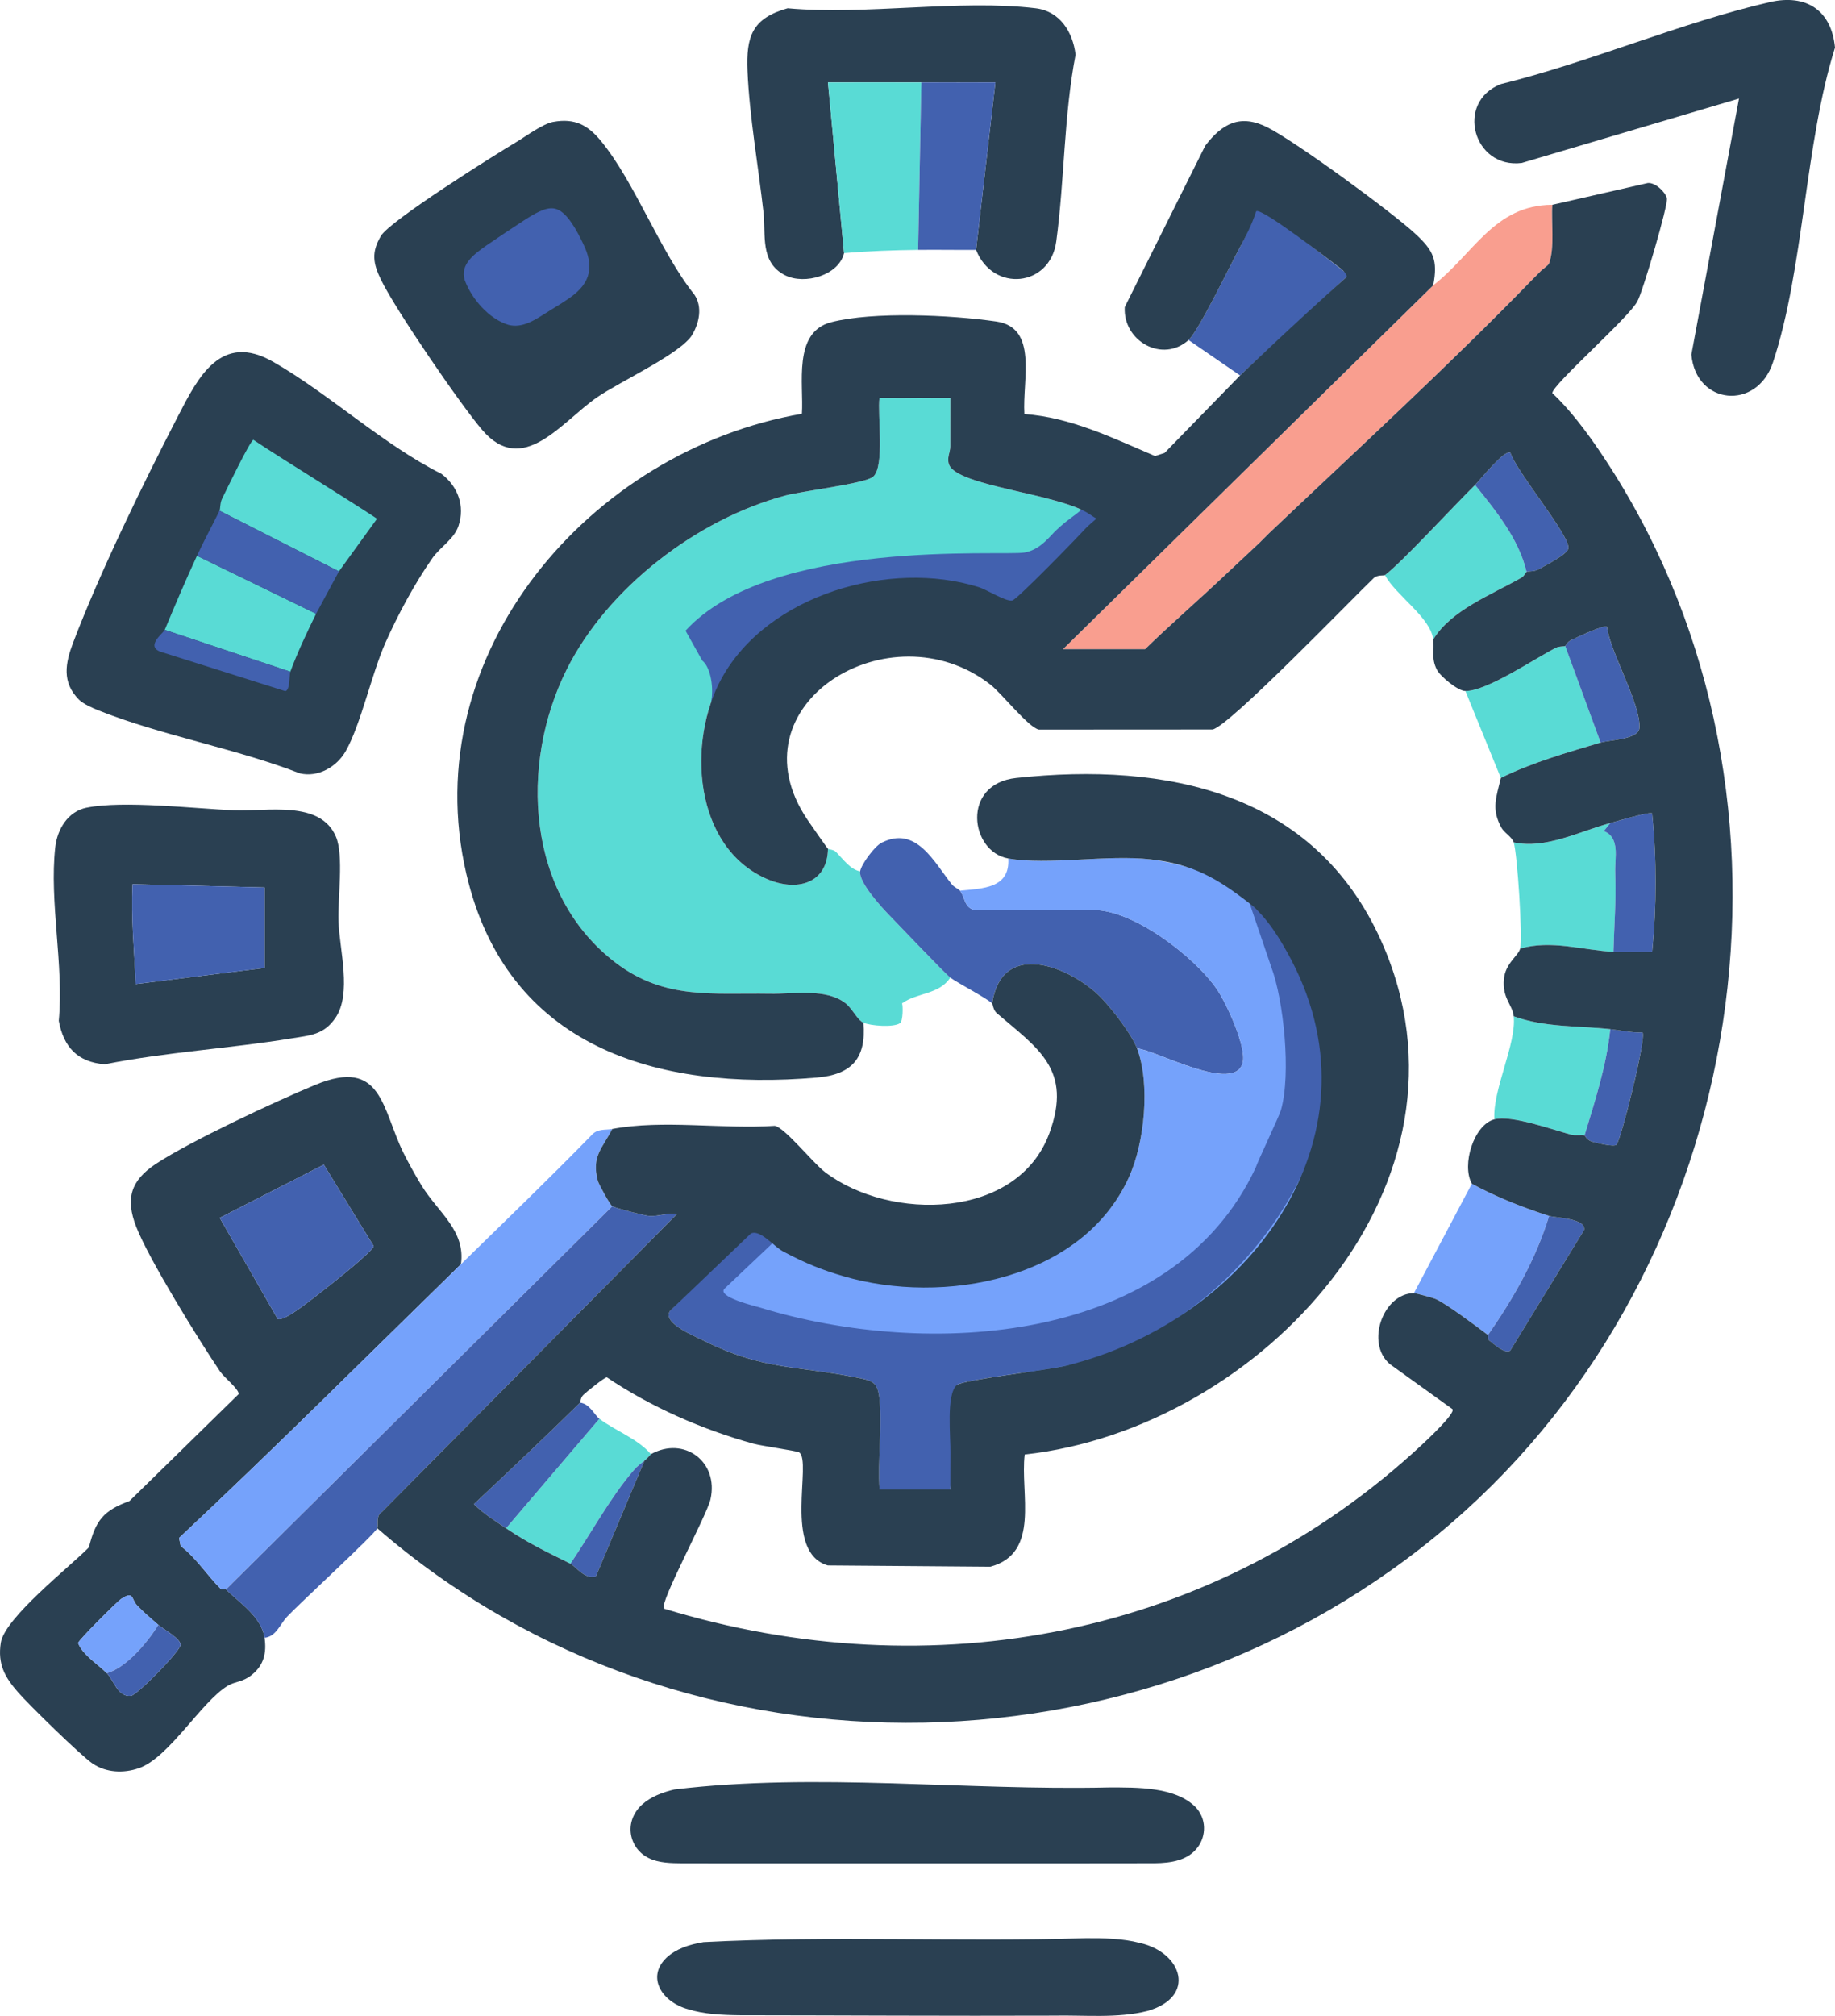
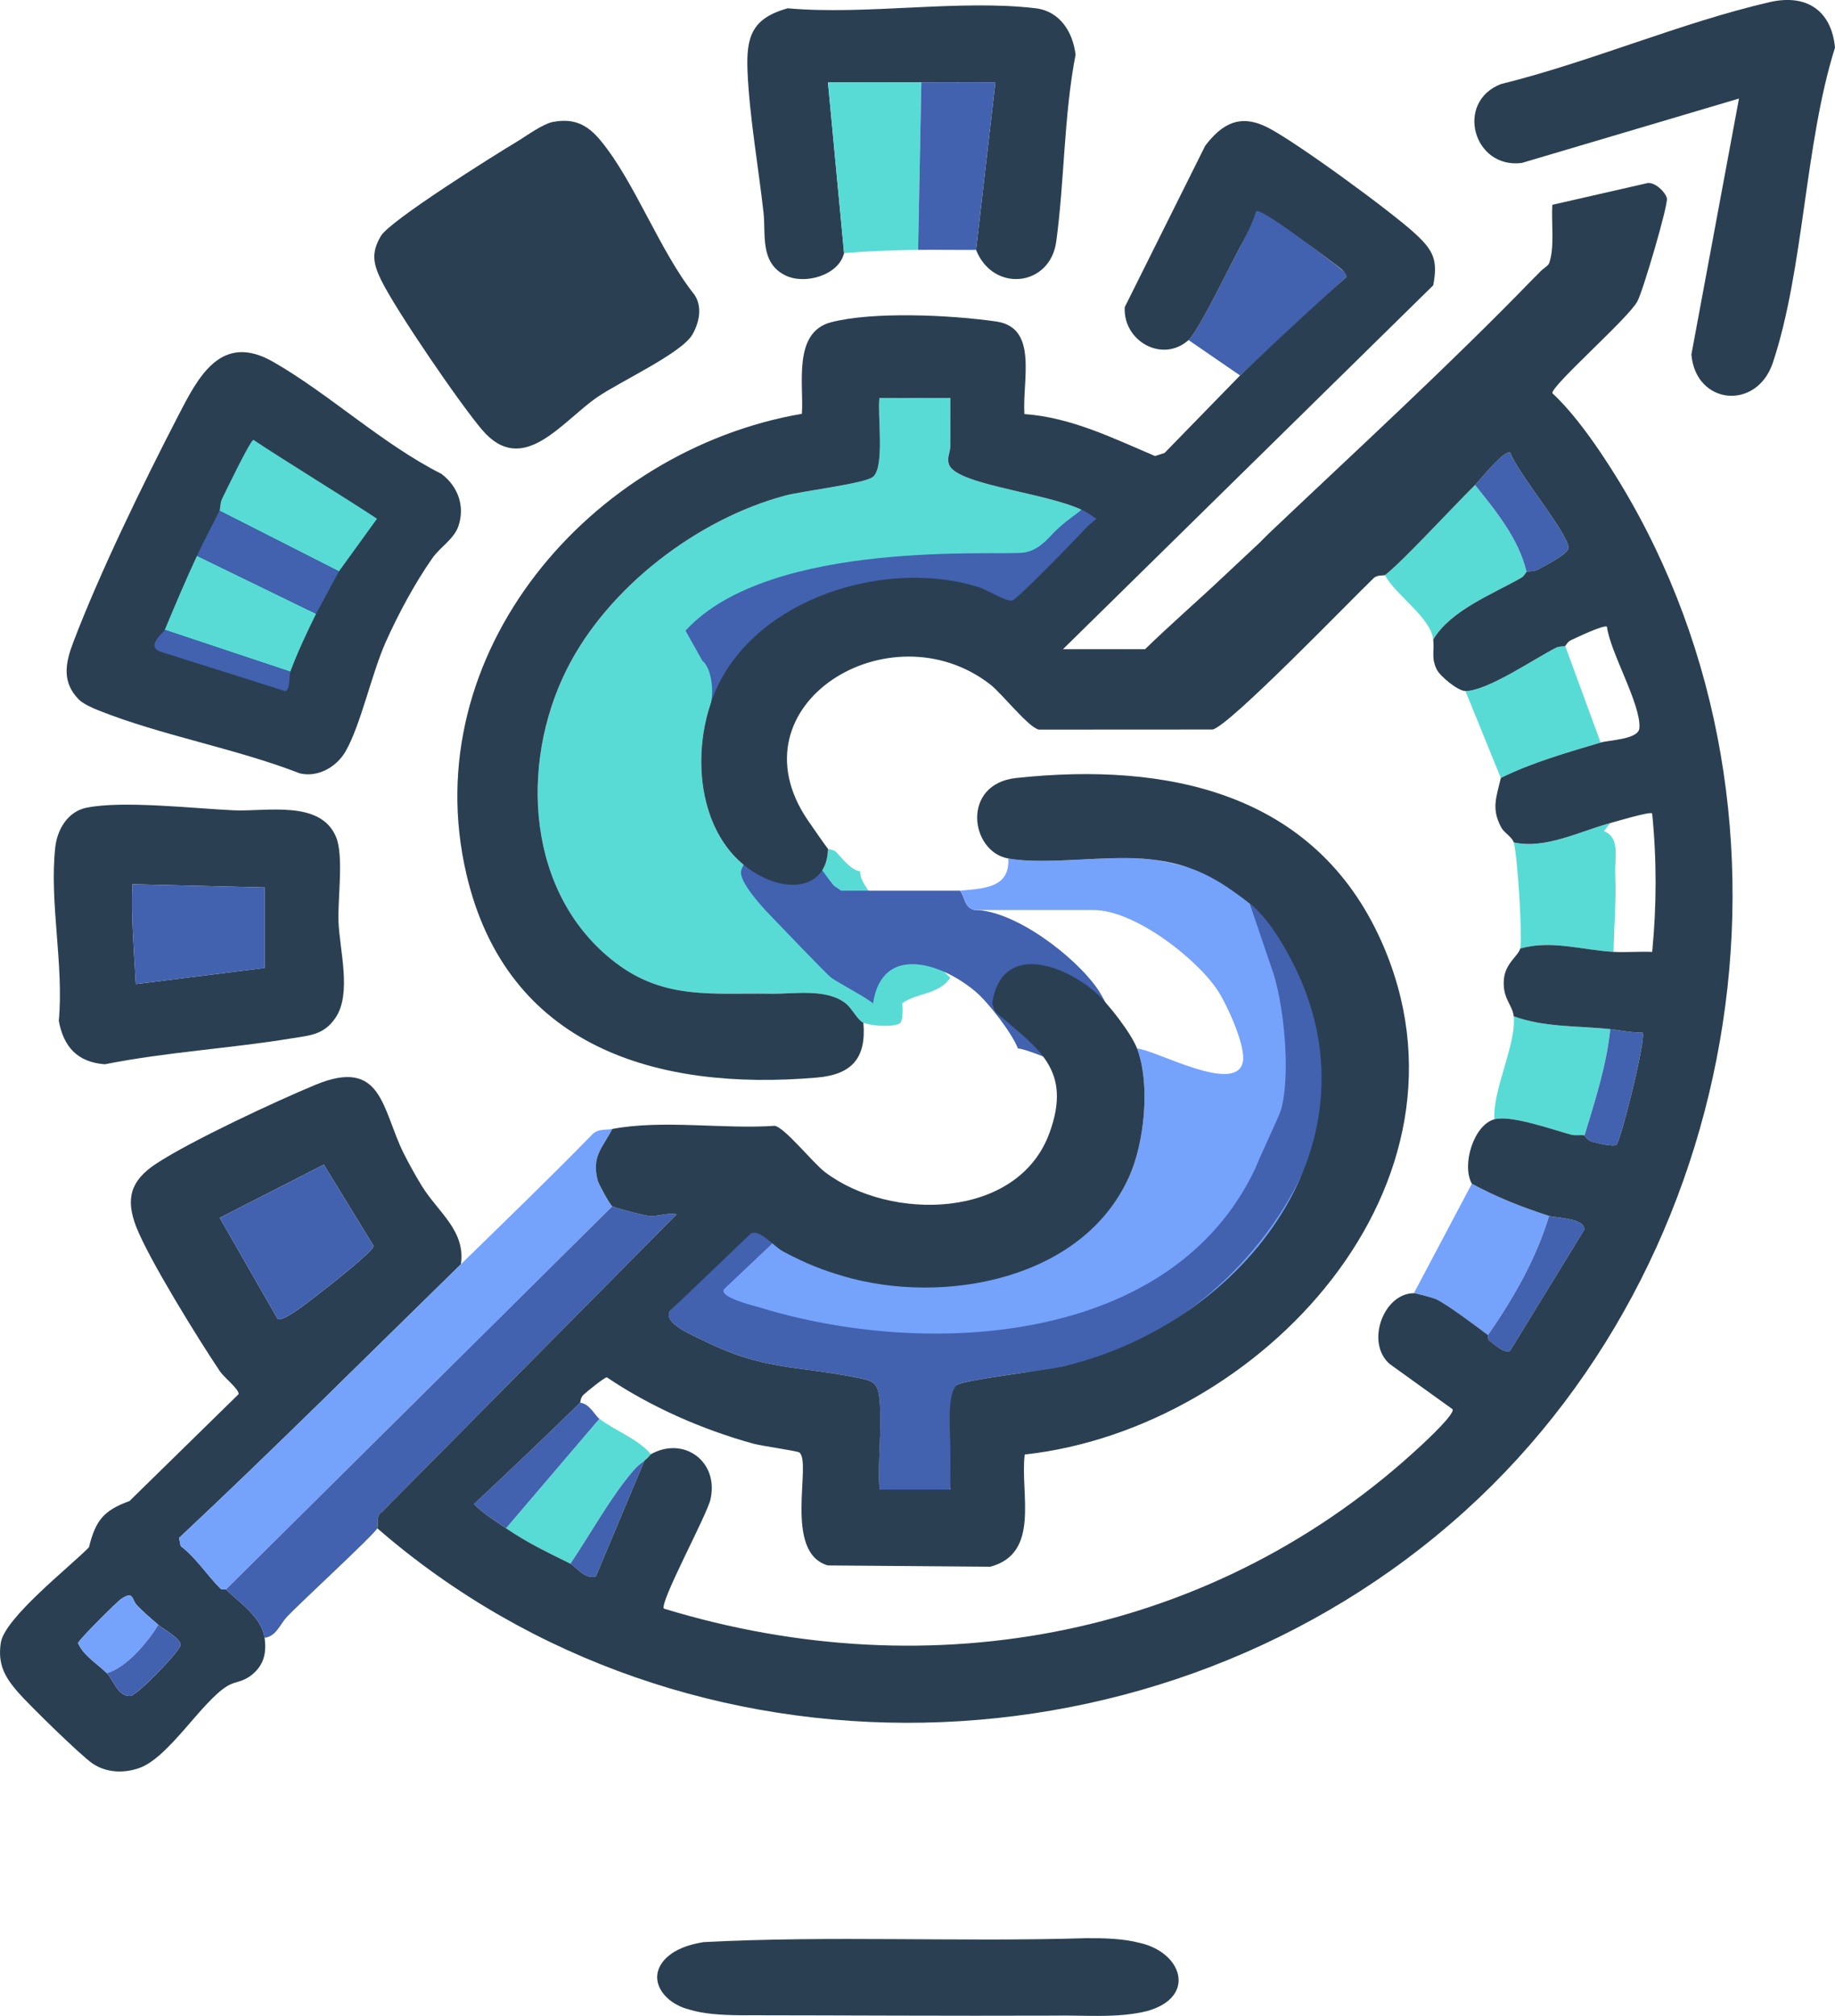
<svg xmlns="http://www.w3.org/2000/svg" id="Warstwa_1" baseProfile="tiny-ps" version="1.2" viewBox="0 0 569.98 626.03">
  <title>smart-savings-approach.com</title>
  <path d="M143.18,392.6c-29.08,28.43-57.88,57.18-87.56,85.01l.5,2.52c4.72,3.52,8.38,9.31,12.36,13.19.5.49,1.57.15,1.7.28,4.28,4.17,11.09,8.6,12,15,.67,4.7-.21,8.51-3.97,11.53-2.94,2.36-5.04,1.91-7.56,3.44-8.13,4.94-18.14,22.26-27.47,25.52-4.81,1.68-10.27,1.43-14.5-1.48-3.73-2.57-19.6-18.1-23.01-22-4.18-4.78-6.44-8.77-5.42-15.45,1.17-7.68,21.35-23.51,27.37-29.63,2.08-8.35,4.52-11.44,12.61-14.39l33.88-33.18c.25-1.46-4.53-5.23-5.75-7.04-6.54-9.69-22.13-34.85-26.05-44.95-3.38-8.7-1.76-14.35,6.17-19.57,10.75-7.07,37.09-19.37,49.49-24.51,20.78-8.61,20.64,7.53,27.33,21.09,1.5,3.03,3.93,7.42,5.71,10.29,5.12,8.28,13.64,13.89,12.17,24.33ZM86.22,409.56c1.81,1.27,11.67-6.92,13.85-8.56,2.47-1.87,15.7-12.31,16-14.04l-15.5-25.28-32.32,16.52,17.97,31.36ZM33.18,519.6c2.13,2.16,3.4,7.45,7.45,7.05,1.97-.19,15.09-13.63,15.42-15.74.31-1.93-5.34-4.99-6.87-6.31-2.26-1.96-4.47-3.81-6.56-5.98-1.86-1.93-.96-4.74-5-2.06-1.27.84-13.21,12.74-13.37,13.69,1.56,3.84,6.1,6.5,8.93,9.36Z" fill="#2a4052" />
  <path d="M338.18,169.25c.33-.31,4.11-6.9.35-9.5-9.27-6.44-41.06-8.67-43.71-15.43-.82-2.06.36-3.81.36-5.72,0-4.99,0-10.01.01-15.01-4.33.07-8.69-.07-13.01.01-2.99.06-6.01-.04-9.01-.01-.69,5.03,1.74,21.42-2.01,24.49-2.58,2.11-21.93,4.4-27.2,5.8-27.38,7.3-55.23,28.6-67.95,54.05-14.76,29.55-12.52,69.98,15.26,91.08,15.22,11.57,30.19,9.29,47.91,9.59,7.43.13,17.5-1.77,23.5,3,2.1,1.68,3.69,5.22,5.5,6,2.27.98,9.43,1.55,11.42.11.87-.63.91-5.37.58-6.11,4.61-3.38,11.47-2.64,15-8-1.48-1.09-16.14-16.46-19.04-19.46-2.48-2.56-9.46-10.19-8.96-13.54-3.04-.54-5.31-3.8-7.51-6.03-.75-.77-2.3-.77-2.49-.97-.21,10.96-9.82,13.33-18.9,9.4-22.89-9.91-24.98-42.74-14.1-62.4.95-4.19,4.28-6.84,1.56-9-2.33-1.85.15-5.4-1.19-7.61-.77-1.27-.56-2.19,1.33-5.78,1.34-2.55,15.68-1.16,18.93-2.63,30.21-13.68,40.05-14.21,71.08-5.87" fill="#59dbd5" />
  <path d="M24.52,217.26c-5.38-5.38-4.2-11.37-1.82-17.64,8.29-21.85,21.77-49.45,32.6-70.4,6.2-12,13.28-26.19,29.59-16.83,17.46,10.02,33.93,25.55,52.23,34.77,5.11,3.87,7.36,9.95,5.29,16.17-1.35,4.06-5.67,6.55-8.06,9.94-5.44,7.73-10.81,17.71-14.64,26.36-4.3,9.72-7.65,25.44-12.34,33.66-2.78,4.88-8.61,8.23-14.23,6.88-19.92-7.75-42.87-11.71-62.5-19.54-1.87-.74-4.75-2-6.13-3.37Z" fill="#2a4052" />
  <path d="M171.91,37.84c6.56-1.19,10.65.97,14.68,5.85,10.62,12.86,18.34,34.33,29.13,47.86,2.54,3.82,1.45,8.73-.69,12.4-3.38,5.78-22.62,14.62-29.57,19.43-11.09,7.67-23.08,24.88-35.69,10.13-6.88-8.05-26.92-37.34-31.41-46.59-2.49-5.12-3.07-8.54-.03-13.67,2.8-4.72,35.04-24.96,41.93-29.07,3.2-1.9,8.26-5.73,11.65-6.35Z" fill="#2a4052" />
  <path d="M26.91,250.83c11.34-2.31,33.56.28,45.73.81,10.13.44,26.89-3.3,31.73,8.26,2.46,5.87.51,18.98.77,26.24.31,8.82,4.21,22.43-.95,29.97-3.62,5.28-7.86,5.42-13.64,6.36-19.21,3.15-38.87,4.23-58,8.04-8.47-.65-12.79-5.37-14.29-13.5,1.62-17.35-2.99-36.94-1.09-53.92.62-5.53,3.88-11.08,9.73-12.27ZM82.18,275.6l-41.01-1.01c-.46,10.39.48,20.66,1.01,31.01l40-5v-25Z" fill="#2a4052" />
  <path d="M540.17,30.6l-67.49,20.01c-15.05,1.89-20.8-18.93-6.48-24.5,27.55-6.78,56.2-19.18,83.54-25.46,11.34-2.6,19.15,2.58,20.24,14.15-9.45,29.99-9.61,68.67-19.29,97.8-4.98,15-23.95,13.19-25.32-2.5l14.79-79.51Z" fill="#2a4052" />
  <path d="M303.18,77.6l6-52c-7.66-.02-15.35.04-23,0-9.65-.04-19.34.02-29,0l5,52.99c-1.61,6.92-12.27,9.98-18.37,6.87-7.83-3.99-5.9-12.71-6.64-19.36-1.56-14.03-4.41-30.16-4.98-44.01-.45-10.81,1.43-16.4,12.46-19.52,24.24,2.2,53.41-2.84,77.05,0,7.5.9,11.53,7.31,12.39,14.4-3.67,19.06-3.41,38.94-6,58.03-1.91,14.14-19.67,15.93-24.91,2.59Z" fill="#2a4052" />
-   <path d="M209.64,555.7c43.97-5.28,90.06.42,134.78-.61,8.78,0,20.5-.22,26.84,6,3.65,3.74,3.34,9.09.85,12.47-3.03,4.23-8.38,5.01-13.4,5.07-30.43.08-118.31,0-146.79.02-3.59-.03-7.3-.09-10.38-1.6-6.14-2.98-7.95-11.21-2.17-16.58,2.79-2.52,6.38-3.87,10.08-4.74l.19-.04Z" fill="#2a4052" />
  <path d="M354.17,603.4c13.12,3.02,17.55,16.76,2.23,21.11-9.32,2.35-19.68,1.23-29.31,1.44-32.23.12-64.99-.09-97.51-.12-5.23-.06-11.06-.34-15.84-1.87-7.86-2.1-13.21-9.78-6.69-16.02,2.98-2.74,6.83-4.03,11.47-4.82,39.47-2.07,79.34,0,118.81-1.22,5.48-.03,11.46.09,16.65,1.46l.19.05Z" fill="#2a4052" />
-   <path d="M482.18,63.6c-.39,5.18.8,13.45-1.04,18.23-.28.74-2.03,1.68-2.96,2.77-.43.5-1.38,1.36-2,2-25.76,26.57-55,53.4-82,79-1.05.99-2,2.05-3,3-3.65,3.45-7.45,6.94-11.1,10.4-8.04,7.6-16.48,14.9-24.4,22.6h-25.5l115-113c12.38-9.5,18.89-24.96,37-25Z" fill="#f99e8f" />
  <path d="M190.18,350.6c-3.12,6.06-6.49,8.46-4.52,16.03.29,1.13,3.84,7.57,4.52,7.97l-120,119c-.13-.13-1.2.21-1.7-.28-3.98-3.89-7.64-9.67-12.36-13.19l-.5-2.52c29.68-27.82,58.48-56.58,87.56-85.01,13.56-13.26,27.24-26.42,40.49-40,1.91-2.22,4.29-1.58,6.51-2Z" fill="#75a2fb" />
-   <path d="M298.18,276.6c1.56,1.89,1.27,5.26,4.5,6h37c12.47,0,31.42,14.52,38.34,24.66,2.97,4.35,9.15,17.81,8.01,22.66-2.36,10.01-27.25-3.97-32.85-4.32-1.77-4.68-9.09-14.16-12.99-17.51-10.49-9.02-29.21-15.22-32.01,3.51-2.08-1.84-10.74-6.34-13-8-1.48-1.09-16.14-16.46-19.04-19.46-2.48-2.56-9.46-10.19-8.96-13.54.33-2.18,4.47-7.77,6.63-8.87,10.82-5.52,16.36,6.1,21.86,12.93.75.93,2.08,1.41,2.51,1.94Z" fill="#4261af" />
+   <path d="M298.18,276.6c1.56,1.89,1.27,5.26,4.5,6c12.47,0,31.42,14.52,38.34,24.66,2.97,4.35,9.15,17.81,8.01,22.66-2.36,10.01-27.25-3.97-32.85-4.32-1.77-4.68-9.09-14.16-12.99-17.51-10.49-9.02-29.21-15.22-32.01,3.51-2.08-1.84-10.74-6.34-13-8-1.48-1.09-16.14-16.46-19.04-19.46-2.48-2.56-9.46-10.19-8.96-13.54.33-2.18,4.47-7.77,6.63-8.87,10.82-5.52,16.36,6.1,21.86,12.93.75.93,2.08,1.41,2.51,1.94Z" fill="#4261af" />
  <path d="M190.18,374.6c.96.57,10.09,2.94,11.54,3.02,3.03.16,5.6-1.08,8.46-.52l-91.56,92.45c-1.98,1.16-1.02,4.06-1.44,5.06-.76,1.81-24.22,23.4-28.03,27.47-2.2,2.36-3.36,6.13-6.97,6.53-.91-6.4-7.72-10.83-12-15l120-119Z" fill="#4261af" />
  <path d="M286.18,25.6l-1,52c-7.72.09-15.32.37-23,1l-5-52.99c9.65.02,19.34-.05,29,0Z" fill="#59dbd5" />
  <path d="M418.91,85.4l-33.73,31.2-16-11c3.04-2.73,12.7-22.73,15.52-27.98,2.06-3.82,4.74-9.87,6.07-14.02" fill="#4261af" />
  <path d="M286.18,25.6c7.66.03,15.35-.02,23,0l-6,52c-5.99.05-12.01-.07-18,0l1-52Z" fill="#4261af" />
  <path d="M241.84,383.14c5.75,1.23,13.93,9.44,20.17,11.28,30.95,9.09,74.14,3.15,88.65-28.83,4.87-10.73,6.67-28.97,2.52-39.98,5.6.35,30.49,14.33,32.85,4.32,1.14-4.85-5.04-18.31-8.01-22.66-6.92-10.14-25.87-24.66-38.34-24.66h-37c-3.23-.74-2.94-4.11-4.5-6,7.03-.72,15.58-.66,15-10,12.32,2.16,30.67-1.25,44.22.28,13.16,1.48,43.02,12.18,52.96,19.95l7.85,75.85c-.67.7-31.75,36.02-34.07,40.07-26.33,45.97-117.81,13.63-163.02-.5" fill="#75a2fb" />
  <path d="M401.13,326.02" fill="#4261af" />
  <path d="M225.23,400.02c-3.24,2.67,9.82,5.72,10.94,6.07,51.6,15.82,128.05,11.79,153.87-43.49.58-1.84,7.3-15.98,7.83-17.82,3.25-11.27.83-34.32-2.99-44.44l-6.71-19.75c57.07,46.55,4.51,131.46-56.99,143.5-5.82,1.43-32.05,4.38-33.98,6.03l-2.03,32.47h-22c-.63-9.03.85-19.11,0-28-.54-5.63-2.16-5.82-7.6-6.9-18.35-3.64-28.53-2.19-46.76-11.24-3.08-1.53-13.31-5.6-10.69-9.39l25.99-25.87c4.31,2.27,3.53,1.63,7.09,3.71" fill="#4261af" />
  <path d="M212.94,195.86c26.34-28.87,98.31-23.1,105.24-24.27,4.11-.69,6.76-3.62,9.09-6.13.89-.96,3.37-3.17,5.32-4.58,4.95-3.57,4.63-4.18,5.11-4.07,2.65.61,1.23.79,3.89,2.85-1.2,4.78-25.34,28.27-27.41,29.89-29.1-14.52-76.62-1.2-93.34,28.64.95-4.19.01-10.89-2.71-13.05" fill="#4261af" />
  <path d="M481.18,377.6c-4.08,13.39-11.07,25.59-19,37-3.4-2.58-13.01-9.8-16.28-11.21-.88-.38-6.09-1.79-6.72-1.79l18-34c7.48,4.09,15.82,7.38,24,10Z" fill="#75a2fb" />
  <path d="M474.18,177.6c-.25.14-.71,1.29-1.64,1.82-9.27,5.29-21.83,10.05-27.36,19.18-.81-6.9-11.62-13.69-15-20,4.91-3.61,21.87-22,28-28,6.44,8.01,13.59,16.72,16,27Z" fill="#59dbd5" />
  <path d="M500.18,255.6l-2,2.5c3.06,1.16,3.75,4.04,3.7,7.23-.05,2.82-.26,3.5-.14,6.75.29,7.88-.37,15.59-.56,23.53-9.54-.51-19.43-3.81-29-1,.81-3.44-.85-29.35-2-33,9.88,2.17,20.28-3.36,30-6Z" fill="#59dbd5" />
  <path d="M486.18,200.6l11,30c-10.44,3.13-21.32,6.19-31,11l-11-27c6.76.01,21.42-10.04,28.11-13.43,1.09-.55,2.41-.34,2.89-.57Z" fill="#59dbd5" />
  <path d="M500.18,319.6c-1.16,11.29-4.72,22.2-8,33-.98-.27-2.74.16-4.21-.24-5.72-1.55-18.52-6.16-23.79-4.76-.6-9.13,6.91-23.49,6-32,9.62,3.52,19.98,2.91,30,4Z" fill="#59dbd5" />
  <path d="M202.18,451.6c-.15.09-.56.82-2,2s-2.15,1.61-3.42,3.08c-7.08,8.19-13.41,19.87-19.58,28.92-7.18-3.57-13-6.27-20-11l29-34c4.9,3.72,11.94,6.2,16,11Z" fill="#59dbd5" />
-   <path d="M500.18,255.6c1.89-.51,12.36-3.66,13-3,1.44,14.3,1.42,28.71,0,43.01-3.98-.16-8.04.21-12.01,0,.19-7.94.84-15.64.56-23.53-.12-3.25.1-3.94.14-6.75.05-3.19-.64-6.06-3.7-7.23l2-2.5Z" fill="#4261af" />
  <path d="M458.18,150.6c1.59-1.55,9.19-11.23,10.98-9.99,1.85,5.81,18.13,25.27,18.03,29.53-.04,1.91-7.19,5.45-9.33,6.69-1.31.75-3.2.5-3.68.78-2.41-10.28-9.56-18.99-16-27Z" fill="#4261af" />
-   <path d="M486.18,200.6c.19-.09.66-1.25,1.71-1.75,1.64-.78,10.25-4.92,11.24-4.22,1.05,8.1,10.63,24.13,10.08,31.48-.26,3.53-9.33,3.67-12.04,4.49l-11-30Z" fill="#4261af" />
  <path d="M186.18,440.6l-29,34c-3.47-2.34-6.99-4.52-9.98-7.5,11.08-10.39,22.15-20.86,32.98-31.5,3.04.37,4.47,3.84,6,5Z" fill="#4261af" />
  <path d="M481.18,377.6c1.92.62,11.46.69,10.89,4.34l-23,37.55c-1.73,1.01-5.06-2.1-6.55-3.25-.46-.36-.23-1.55-.34-1.63,7.93-11.41,14.92-23.61,19-37Z" fill="#4261af" />
  <path d="M500.18,319.6c3.34.36,6.61,1.2,10,1,1.37,1.31-6.75,33.72-8.09,34.9-.85.75-5.94-.52-7.43-.92-1.81-.49-2.32-1.94-2.48-1.98,3.28-10.8,6.84-21.71,8-33Z" fill="#4261af" />
  <path d="M200.18,453.6l-15.08,35.93c-3.48,1.11-6.26-3.1-7.92-3.93,6.17-9.06,12.5-20.73,19.58-28.92,1.27-1.47,2.05-1.96,3.42-3.08Z" fill="#4261af" />
  <path d="M86.22,409.56l-17.97-31.36,32.32-16.52,15.5,25.28c-.3,1.73-13.53,12.17-16,14.04-2.18,1.64-12.04,9.83-13.85,8.56Z" fill="#4261af" />
  <path d="M33.18,519.6c-2.83-2.86-7.36-5.52-8.93-9.36.17-.94,12.11-12.84,13.37-13.69,4.03-2.68,3.14.13,5,2.06,2.09,2.17,4.3,4.02,6.56,5.98-3.28,5.35-9.85,13.27-16,15Z" fill="#75a2fb" />
  <path d="M33.18,519.6c6.15-1.73,12.72-9.65,16-15,1.53,1.33,7.18,4.39,6.87,6.31-.34,2.11-13.45,15.55-15.42,15.74-4.05.4-5.32-4.89-7.45-7.05Z" fill="#4261af" />
  <path d="M98.18,190.6c-2.71,5.5-5.91,12.31-8,18l-39-13c3.24-7.79,6.41-15.26,10-23l37,18Z" fill="#59dbd5" />
  <path d="M105.28,177.44l-37.1-18.84c.3-.61.12-2.34.78-3.68,1.19-2.42,8.73-18.1,9.75-18.33,8.4,5.65,29.98,18.88,38.4,24.5" fill="#59dbd5" />
  <path d="M108.17,165.62" fill="#59dbd5" />
  <path d="M98.18,190.6l-37-18c2.22-4.8,4.8-9.51,7-14l37.1,18.84" fill="#4261af" />
  <path d="M90.18,208.6c-.35.95-.05,5.88-1.58,6.03l-38.71-12.23c-4.82-1.72.91-5.87,1.29-6.8l39,13Z" fill="#4261af" />
-   <path d="M173.09,65.03c3.24,1.21,6.24,6.84,7.96,10.48,3.42,6.82,2.78,12.18-4.02,16.94-2.51,1.81-5.38,3.4-7.9,5.03-3.33,2.13-7.13,4.47-11.19,3.41-6.12-1.83-11.5-8.19-13.59-13.9-1.51-4.9,2.93-8.04,6.59-10.66,3.79-2.61,8.61-5.81,12.42-8.28,4.11-2.61,7.12-4.01,9.59-3.08l.13.05Z" fill="#4261af" />
  <path d="M82.18,275.6v25l-40,5c-.53-10.34-1.47-20.62-1.01-31.01l41.01,1.01Z" fill="#4261af" />
  <path d="M295.22,451.18c.1-4.92-1.4-18.14,1.99-21.05,1.93-1.65,28.16-4.6,33.97-6.03,55.95-13.67,99.11-70.17,69.95-125.94-3.32-6.33-7.71-13.47-12.95-17.56-9.95-7.76-17.61-12.24-30.78-13.72-13.55-1.53-31.9,1.88-44.22-.28-11.85-2.08-14.73-23.16,2.5-25,46.8-5.01,92.65,4.41,113.36,50.64,33.69,75.26-37.5,151.41-110.75,159.46-1.48,12.04,5,30.64-10.67,34.84l-50.48-.4c-14.06-4.04-4.79-32.31-8.9-35.1-.69-.47-11.63-1.99-14.28-2.72-15.84-4.38-31.86-11.41-45.46-20.59-.65-.1-6.41,4.6-7.29,5.44-.95.91-.87,2.28-1.03,2.43-10.83,10.64-21.9,21.11-32.98,31.5,2.99,2.98,6.51,5.16,9.98,7.5,7,4.73,12.82,7.43,20,11,1.66.83,4.44,5.04,7.92,3.93l15.08-35.93c1.44-1.18,1.85-1.91,2-2,10.23-5.71,21.17,2.26,18.51,14.02-1.14,5-15.86,31.98-14.48,33.93,83.4,25.48,171.53,8.73,235.5-50.92,1.59-1.49,10.38-9.68,9.46-11.01l-19.49-14.02c-7.64-6.58-1.95-22,7.5-22,.63,0,5.84,1.41,6.72,1.79,3.27,1.41,12.88,8.63,16.28,11.21.11.08-.12,1.27.34,1.63,1.49,1.15,4.82,4.27,6.55,3.25l23-37.54c.57-3.65-8.97-3.72-10.89-4.34-8.18-2.62-16.52-5.91-24-10-3.27-5.86.61-18.3,7-20,5.26-1.4,18.07,3.21,23.79,4.76,1.47.4,3.23-.03,4.21.24.15.04.66,1.49,2.48,1.98,1.49.4,6.58,1.67,7.43.92,1.35-1.19,9.46-33.59,8.09-34.9-3.39.2-6.66-.64-10-1-10.02-1.09-20.38-.48-30-4-.39-3.64-3.58-5.53-3.05-11.5.45-4.99,4.53-7.31,5.05-9.5,9.57-2.81,19.46.49,29,1,3.97.21,8.03-.16,12.01.01,1.41-14.3,1.43-28.72-.01-43.01-.64-.66-11.11,2.49-13,3-9.72,2.64-20.12,8.17-30,6-.54-1.71-2.97-2.96-3.87-4.63-3.17-5.87-1.49-9.48-.13-15.37,9.68-4.81,20.56-7.87,31-11,2.71-.81,11.77-.96,12.04-4.49.55-7.35-9.03-23.38-10.08-31.48-.99-.7-9.6,3.44-11.25,4.22-1.05.5-1.52,1.66-1.71,1.75-.47.23-1.8.02-2.89.57-6.69,3.39-21.35,13.44-28.11,13.43-2.33,0-7.83-4.58-8.87-6.63-1.84-3.62-.72-5.92-1.13-9.37,5.53-9.13,18.09-13.89,27.36-19.18.93-.53,1.39-1.68,1.64-1.82.48-.27,2.37-.02,3.68-.78,2.15-1.23,9.29-4.77,9.33-6.68.1-4.26-16.18-23.73-18.03-29.53-1.79-1.24-9.39,8.44-10.98,9.99-6.13,6-23.09,24.39-28,28-.28.21-2.33-.17-3.51.95-7.01,6.69-44.94,46.06-50.04,47l-53.93.03c-3.19-.61-11.49-11.18-15.04-13.96-31.1-24.29-80.89,6.2-56.89,41.89.88,1.32,6.02,8.69,6.41,9.09-.21,10.96-9.82,13.33-18.9,9.4-22.89-9.91-24.98-42.74-14.1-62.4,14.4-26.04,52.36-36.86,79.78-28.28,2.69.84,8.56,4.65,10.51,4.15,1.57-.41,20.09-19.47,22.74-22.38.76-.83,3.35-3.01,3.49-3.14.33-.31,1.59,1.4-2.17-1.2-9.27-6.44-41.06-8.67-43.71-15.43-.82-2.06.36-3.81.36-5.72,0-4.99,0-10.01.01-15.01-4.33.07-8.69-.07-13.01.01-2.99.06-6.01-.04-9.01-.01-.69,5.03,1.74,21.42-2.01,24.49-2.58,2.11-21.93,4.4-27.2,5.8-27.38,7.3-55.23,28.6-67.95,54.05-14.76,29.55-12.52,69.98,15.26,91.08,15.22,11.57,30.19,9.29,47.91,9.59,7.43.13,17.5-1.77,23.5,3,2.1,1.68,3.69,5.22,5.5,6,.96,11.11-3.67,16.11-14.46,17.04-49.72,4.27-96.33-9.43-108.86-63.22-15.97-68.48,38.63-131.63,104.22-142.92.63-9.07-2.92-25.31,9.07-28.43,12.99-3.38,37.17-2.28,51.29-.23,13.11,1.9,8.08,18.09,8.75,28.75,14.4.99,27.55,7.49,40.58,13.03l2.96-.96,23.45-24.06s17.22-16.46,33-30.52c.54-.48-.91-2.05-1.49-2.49-3.49-2.64-24.84-19.19-26.5-17.99-1.32,4.15-3.43,8.2-5.49,12.02-2.82,5.25-12.48,25.25-15.52,27.98-8.12,7.27-20.41.32-19.82-10.23l24.99-50.1c5.31-6.99,10.96-9.95,19.36-5.7,8.76,4.43,38.43,26.11,45.94,33.06,5.6,5.19,7.02,8.13,5.53,15.97l-115,113h25.5c7.92-7.71,16.35-15,24.4-22.6,3.65-3.46,7.45-6.95,11.1-10.4,1-.95,1.95-2.01,3-3,27-25.6,56.24-52.43,82-79,.62-.64,1.57-1.5,2-2,.94-1.1,2.68-2.04,2.96-2.77,1.84-4.78.65-13.05,1.04-18.23l29.66-6.77c2.25-.21,5.37,2.66,5.91,4.73.51,1.91-7.57,29.28-9.14,31.97-2.52,5.03-26.45,25.91-26.45,28.56,5.32,4.91,10.68,12.05,14.83,18.2,69.01,102.02,48.7,246.91-41.8,328.82-93.8,84.92-242.02,88.87-338.01,5.49.42-1-.55-3.9,1.44-5.06l91.56-92.44c-2.87-.56-5.43.67-8.46.52-1.45-.08-10.58-2.45-11.54-3.02-.68-.4-4.23-6.84-4.52-7.97-1.97-7.57,1.4-9.97,4.52-16.03,15.71-2.97,34.35.12,50.48-.98,3.17.61,11.88,11.57,15.61,14.39,20.25,15.34,59.83,14.79,69.69-12.13,7.24-19.77-3.58-26.28-16.36-37.25-1.09-.94-1.27-2.89-1.42-3.03,2.8-18.73,21.52-12.53,32.01-3.51,3.9,3.35,11.22,12.83,12.99,17.51,4.15,11.02,2.35,29.26-2.52,39.98-14.51,31.98-57.75,39.83-88.7,30.74-6.24-1.83-11.56-3.85-18.78-7.72-2.87-1.54-7.14-6.97-9.98-5.51l-25.07,23.98c-2.62,3.79,7.61,7.86,10.69,9.39,18.23,9.05,28.41,7.6,46.76,11.24,5.44,1.08,7.06,1.27,7.6,6.9.85,8.89-.63,18.97,0,28h22" fill="#2a4052" />
</svg>